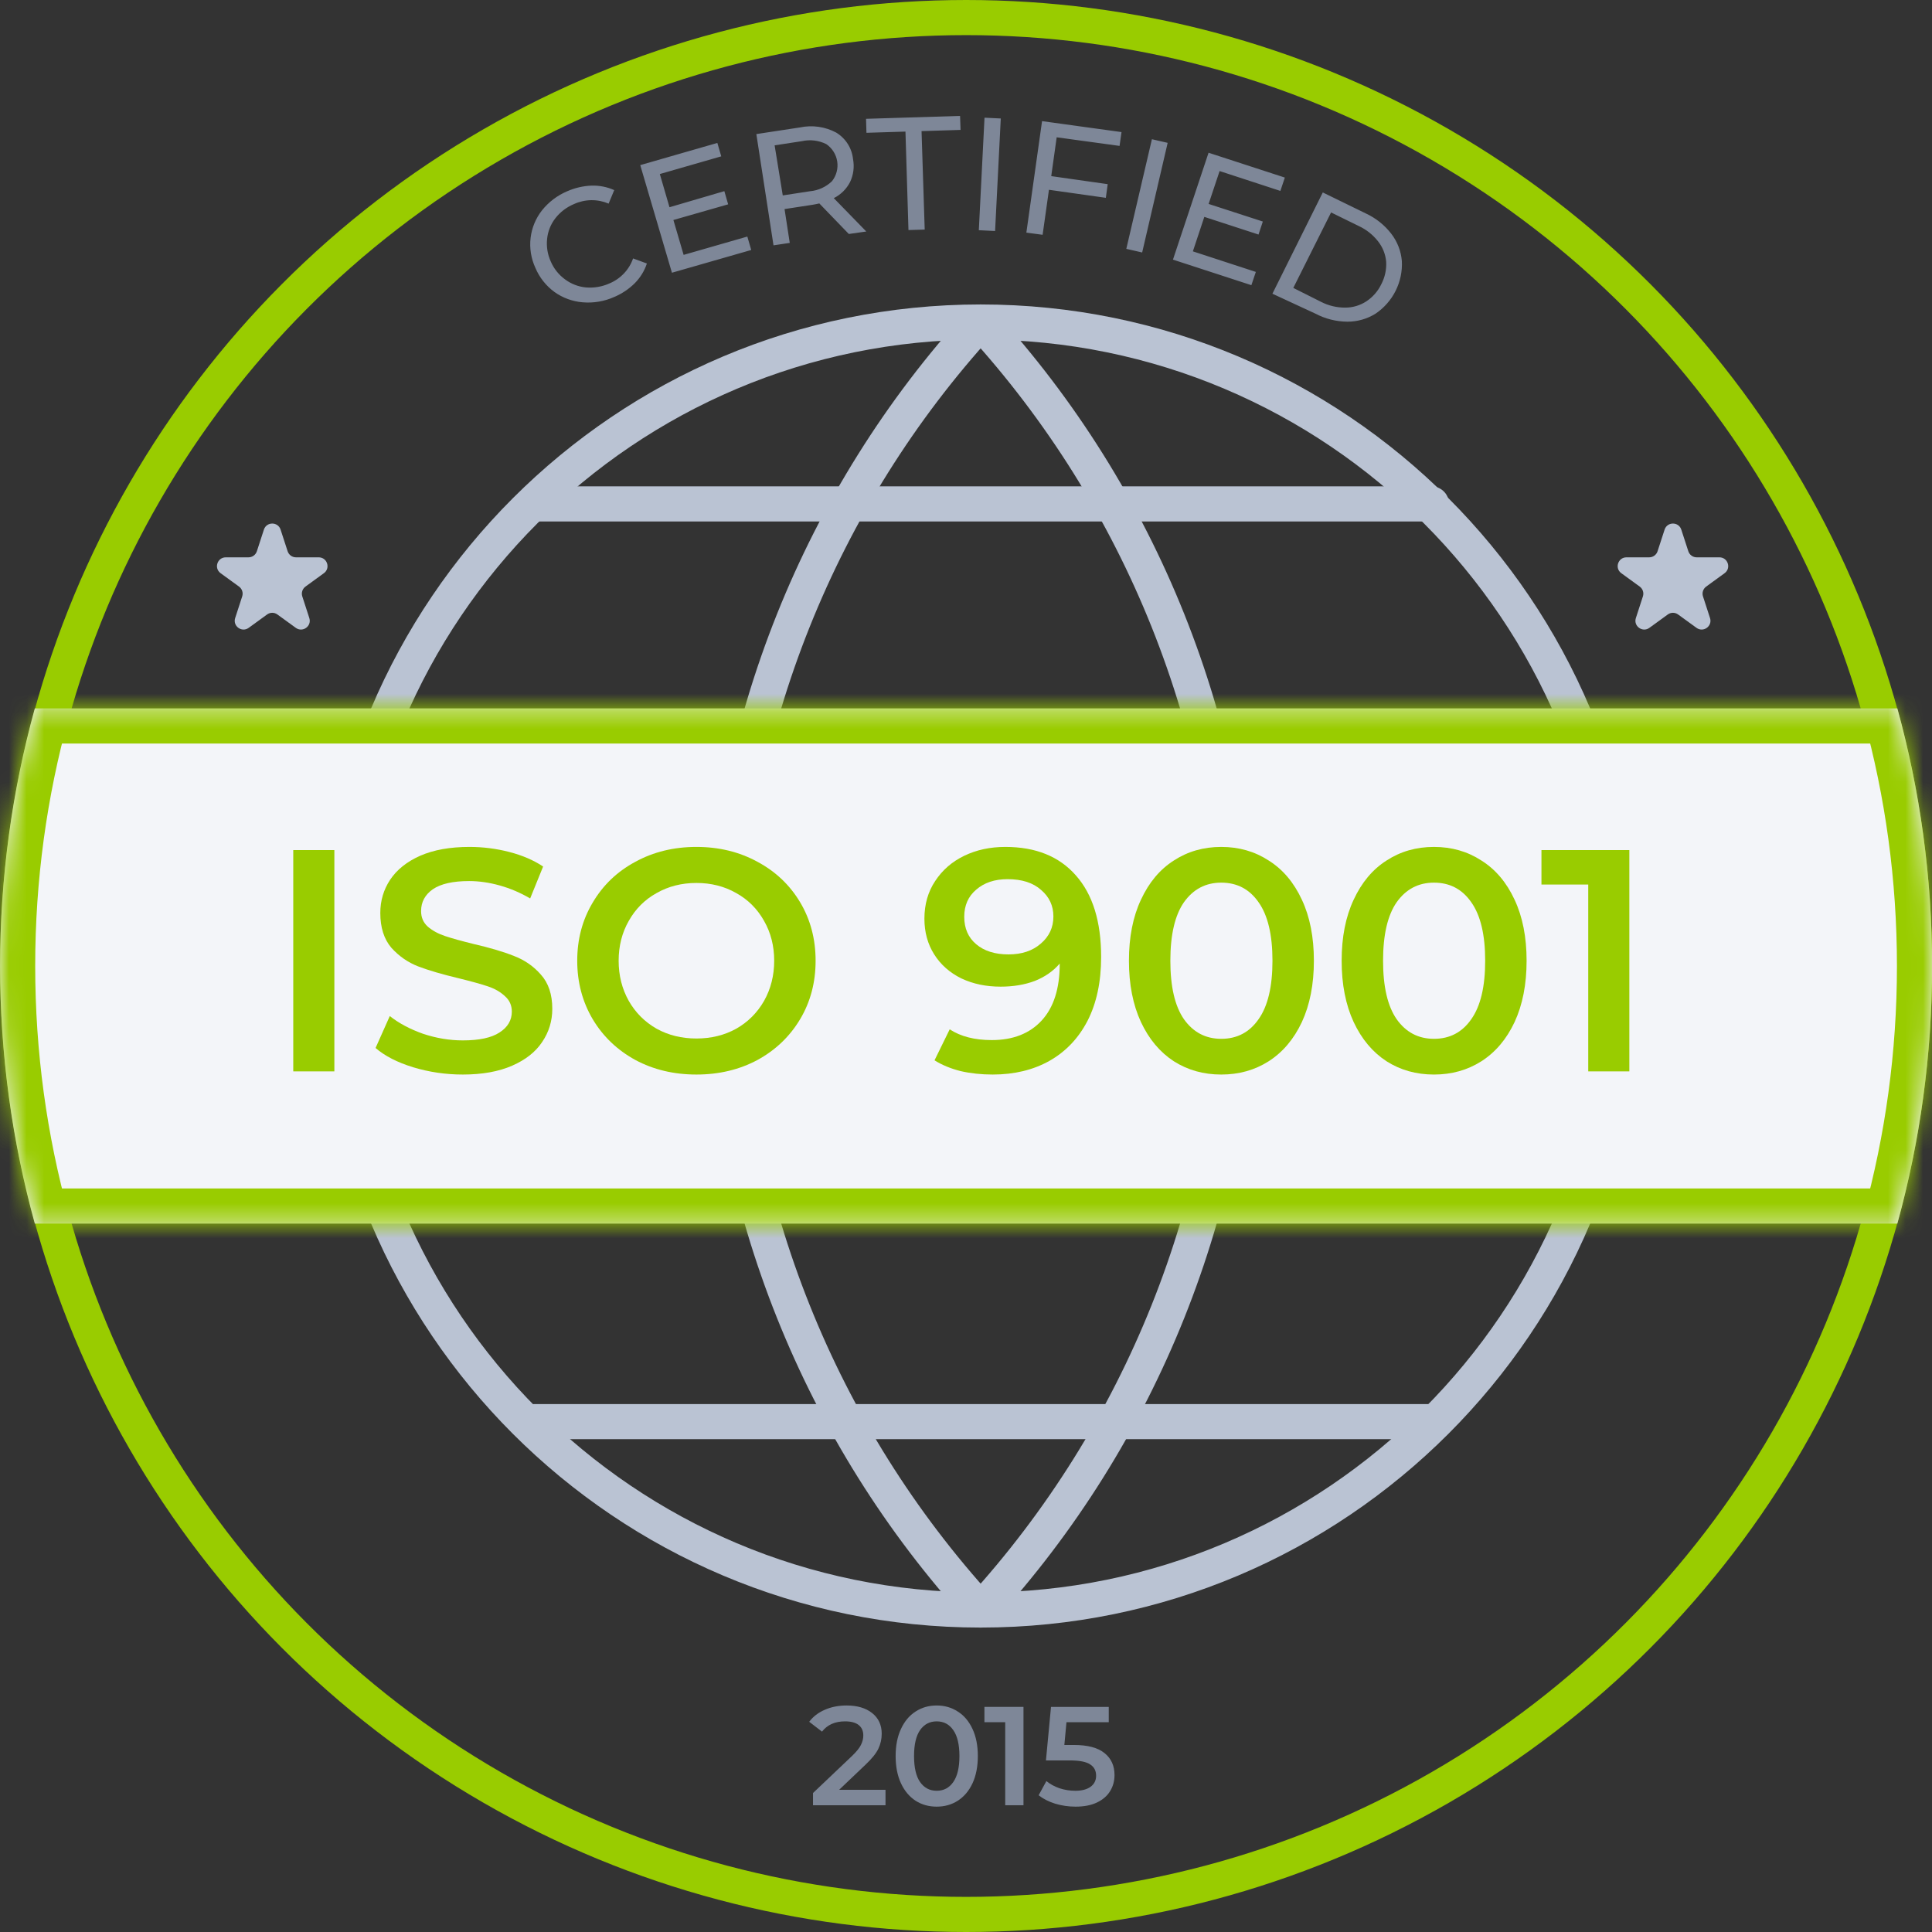
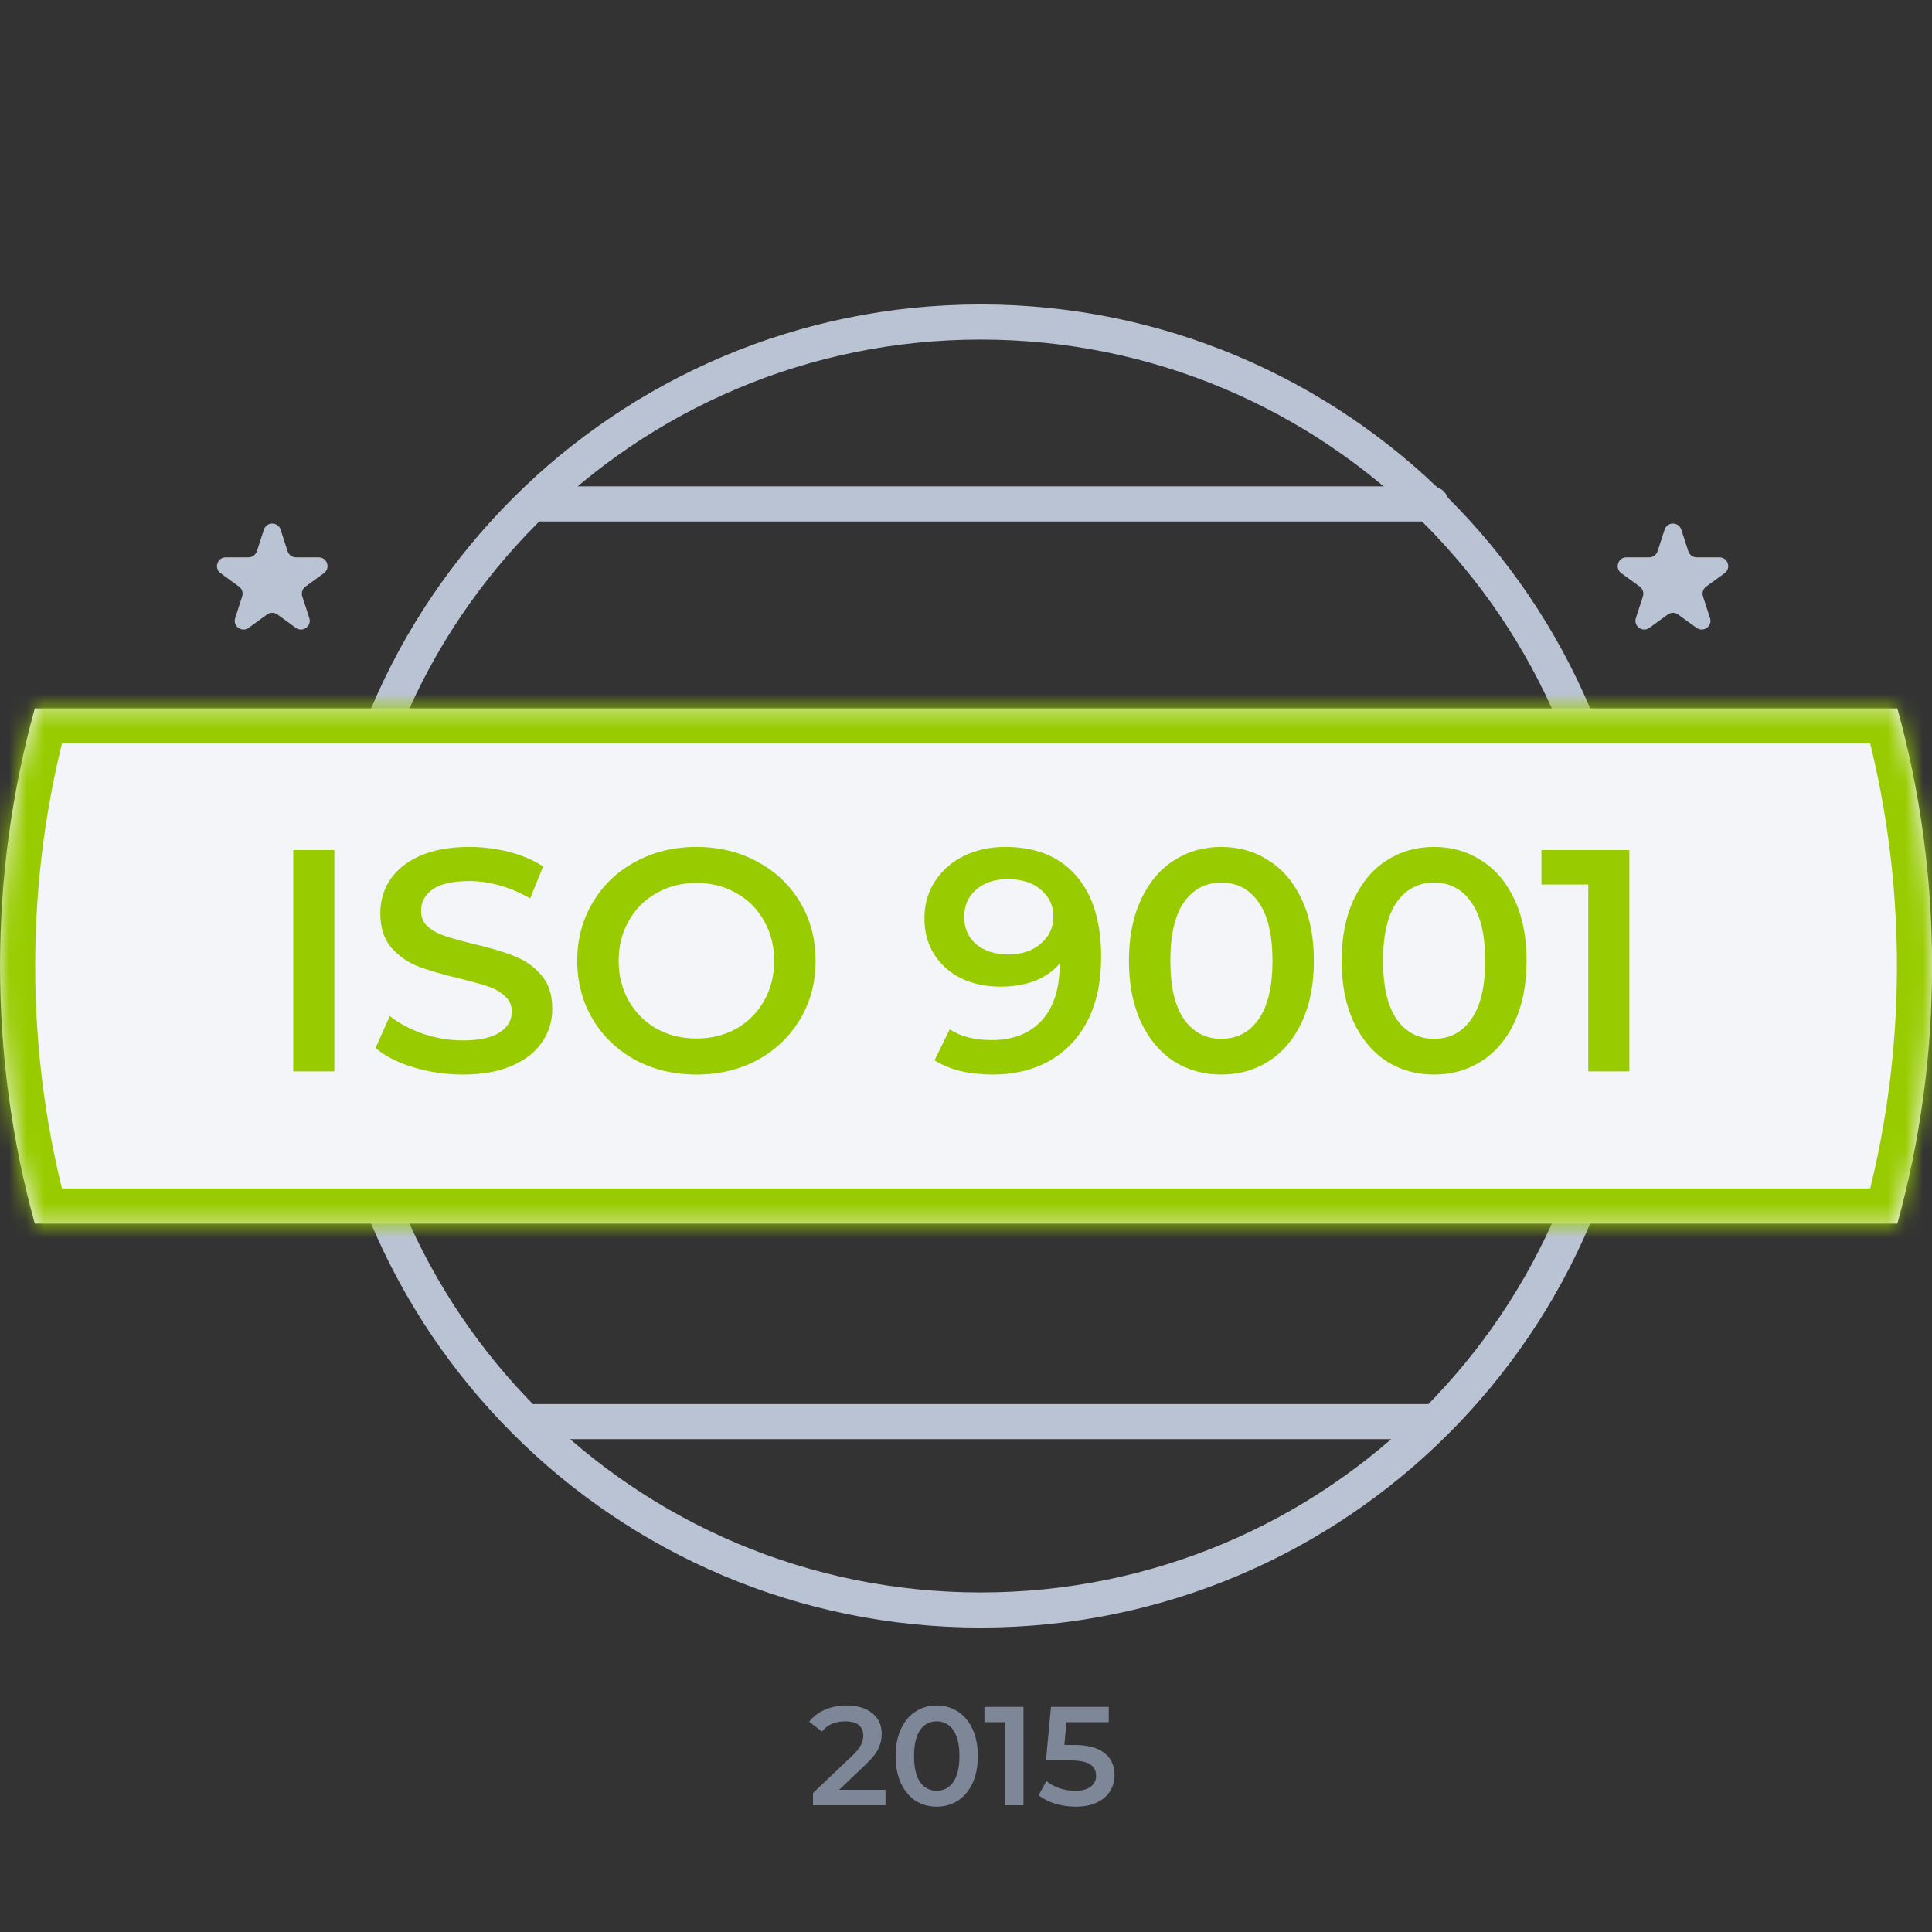
<svg xmlns="http://www.w3.org/2000/svg" width="110" height="110" viewBox="0 0 110 110" fill="none">
  <rect x="0" y="0" width="110" height="110" fill="#333333" stroke="none" />
-   <circle cx="55.009" cy="55" r="54" stroke="#99CC00" stroke-width="2" />
  <path d="M55.834 91.667C76.084 91.667 92.5 75.251 92.5 55C92.5 34.75 76.084 18.334 55.834 18.334C35.583 18.334 19.167 34.75 19.167 55C19.167 75.251 35.583 91.667 55.834 91.667Z" stroke="#BAC3D3" stroke-width="2" stroke-linecap="round" stroke-linejoin="round" />
  <path d="M19.167 55H92.5" stroke="#BAC3D3" stroke-width="2" stroke-linecap="round" stroke-linejoin="round" />
  <path d="M30.442 80.941L81.501 80.941" stroke="#BAC3D3" stroke-width="2" stroke-linecap="round" stroke-linejoin="round" />
  <path d="M30.442 28.691L81.501 28.691" stroke="#BAC3D3" stroke-width="2" stroke-linecap="round" stroke-linejoin="round" />
-   <path d="M55.834 18.334C65.005 28.374 70.217 41.404 70.5 55C70.217 68.596 65.005 81.626 55.834 91.667C46.662 81.626 41.45 68.596 41.167 55C41.45 41.404 46.662 28.374 55.834 18.334Z" stroke="#BAC3D3" stroke-width="2" stroke-linecap="round" stroke-linejoin="round" />
  <mask id="path-7-inside-1_13307_6070" fill="white">
    <path fill-rule="evenodd" clip-rule="evenodd" d="M108.027 69.667C109.316 64.997 110.004 60.079 110.004 55C110.004 49.921 109.316 45.003 108.027 40.333H1.982C0.693 45.003 0.004 49.921 0.004 55C0.004 60.079 0.693 64.997 1.982 69.667H108.027Z" />
  </mask>
  <path fill-rule="evenodd" clip-rule="evenodd" d="M108.027 69.667C109.316 64.997 110.004 60.079 110.004 55C110.004 49.921 109.316 45.003 108.027 40.333H1.982C0.693 45.003 0.004 49.921 0.004 55C0.004 60.079 0.693 64.997 1.982 69.667H108.027Z" fill="#F3F5F9" />
  <path d="M108.027 69.667V71.667H109.55L109.955 70.199L108.027 69.667ZM108.027 40.333L109.955 39.801L109.55 38.333H108.027V40.333ZM1.982 40.333V38.333H0.459L0.054 39.801L1.982 40.333ZM1.982 69.667L0.054 70.199L0.459 71.667H1.982V69.667ZM108.004 55C108.004 59.898 107.341 64.637 106.099 69.135L109.955 70.199C111.291 65.358 112.004 60.261 112.004 55H108.004ZM106.099 40.865C107.341 45.363 108.004 50.102 108.004 55H112.004C112.004 49.739 111.291 44.642 109.955 39.801L106.099 40.865ZM1.982 42.333H108.027V38.333H1.982V42.333ZM2.004 55C2.004 50.102 2.668 45.363 3.91 40.865L0.054 39.801C-1.282 44.642 -1.996 49.739 -1.996 55H2.004ZM3.91 69.135C2.668 64.637 2.004 59.898 2.004 55H-1.996C-1.996 60.261 -1.282 65.358 0.054 70.199L3.91 69.135ZM108.027 67.667H1.982V71.667H108.027V67.667Z" fill="#99CC00" mask="url(#path-7-inside-1_13307_6070)" />
  <path d="M92.768 48.4V61H90.428V50.362H87.764V48.4H92.768Z" fill="#99CC00" />
  <path d="M81.644 61.18C80.636 61.18 79.736 60.928 78.944 60.424C78.152 59.908 77.528 59.164 77.072 58.192C76.616 57.208 76.388 56.044 76.388 54.7C76.388 53.356 76.616 52.198 77.072 51.226C77.528 50.242 78.152 49.498 78.944 48.994C79.736 48.478 80.636 48.22 81.644 48.22C82.652 48.22 83.552 48.478 84.344 48.994C85.148 49.498 85.778 50.242 86.234 51.226C86.69 52.198 86.918 53.356 86.918 54.7C86.918 56.044 86.69 57.208 86.234 58.192C85.778 59.164 85.148 59.908 84.344 60.424C83.552 60.928 82.652 61.18 81.644 61.18ZM81.644 59.146C82.544 59.146 83.252 58.774 83.768 58.03C84.296 57.286 84.56 56.176 84.56 54.7C84.56 53.224 84.296 52.114 83.768 51.37C83.252 50.626 82.544 50.254 81.644 50.254C80.756 50.254 80.048 50.626 79.52 51.37C79.004 52.114 78.746 53.224 78.746 54.7C78.746 56.176 79.004 57.286 79.52 58.03C80.048 58.774 80.756 59.146 81.644 59.146Z" fill="#99CC00" />
  <path d="M69.533 61.18C68.525 61.18 67.625 60.928 66.833 60.424C66.041 59.908 65.417 59.164 64.961 58.192C64.505 57.208 64.277 56.044 64.277 54.7C64.277 53.356 64.505 52.198 64.961 51.226C65.417 50.242 66.041 49.498 66.833 48.994C67.625 48.478 68.525 48.22 69.533 48.22C70.541 48.22 71.441 48.478 72.233 48.994C73.037 49.498 73.667 50.242 74.123 51.226C74.579 52.198 74.807 53.356 74.807 54.7C74.807 56.044 74.579 57.208 74.123 58.192C73.667 59.164 73.037 59.908 72.233 60.424C71.441 60.928 70.541 61.18 69.533 61.18ZM69.533 59.146C70.433 59.146 71.141 58.774 71.657 58.03C72.185 57.286 72.449 56.176 72.449 54.7C72.449 53.224 72.185 52.114 71.657 51.37C71.141 50.626 70.433 50.254 69.533 50.254C68.645 50.254 67.937 50.626 67.409 51.37C66.893 52.114 66.635 53.224 66.635 54.7C66.635 56.176 66.893 57.286 67.409 58.03C67.937 58.774 68.645 59.146 69.533 59.146Z" fill="#99CC00" />
  <path d="M57.24 48.22C58.968 48.22 60.306 48.76 61.254 49.84C62.214 50.92 62.694 52.468 62.694 54.484C62.694 55.9 62.436 57.112 61.92 58.12C61.404 59.116 60.678 59.878 59.742 60.406C58.818 60.922 57.744 61.18 56.52 61.18C55.872 61.18 55.26 61.114 54.684 60.982C54.12 60.838 53.628 60.634 53.208 60.37L54.072 58.606C54.696 59.014 55.494 59.218 56.466 59.218C57.678 59.218 58.626 58.846 59.31 58.102C59.994 57.358 60.336 56.284 60.336 54.88V54.862C59.964 55.294 59.49 55.624 58.914 55.852C58.338 56.068 57.69 56.176 56.97 56.176C56.142 56.176 55.398 56.02 54.738 55.708C54.078 55.384 53.562 54.928 53.19 54.34C52.818 53.752 52.632 53.074 52.632 52.306C52.632 51.49 52.836 50.776 53.244 50.164C53.652 49.54 54.204 49.06 54.9 48.724C55.596 48.388 56.376 48.22 57.24 48.22ZM57.42 54.34C58.176 54.34 58.788 54.136 59.256 53.728C59.736 53.32 59.976 52.804 59.976 52.18C59.976 51.568 59.742 51.064 59.274 50.668C58.818 50.26 58.182 50.056 57.366 50.056C56.634 50.056 56.04 50.254 55.584 50.65C55.128 51.034 54.9 51.55 54.9 52.198C54.9 52.858 55.128 53.38 55.584 53.764C56.04 54.148 56.652 54.34 57.42 54.34Z" fill="#99CC00" />
  <path d="M39.651 61.18C38.367 61.18 37.209 60.904 36.177 60.352C35.145 59.788 34.335 59.014 33.747 58.03C33.159 57.034 32.865 55.924 32.865 54.7C32.865 53.476 33.159 52.372 33.747 51.388C34.335 50.392 35.145 49.618 36.177 49.066C37.209 48.502 38.367 48.22 39.651 48.22C40.935 48.22 42.093 48.502 43.125 49.066C44.157 49.618 44.967 50.386 45.555 51.37C46.143 52.354 46.437 53.464 46.437 54.7C46.437 55.936 46.143 57.046 45.555 58.03C44.967 59.014 44.157 59.788 43.125 60.352C42.093 60.904 40.935 61.18 39.651 61.18ZM39.651 59.128C40.491 59.128 41.247 58.942 41.919 58.57C42.591 58.186 43.119 57.658 43.503 56.986C43.887 56.302 44.079 55.54 44.079 54.7C44.079 53.86 43.887 53.104 43.503 52.432C43.119 51.748 42.591 51.22 41.919 50.848C41.247 50.464 40.491 50.272 39.651 50.272C38.811 50.272 38.055 50.464 37.383 50.848C36.711 51.22 36.183 51.748 35.799 52.432C35.415 53.104 35.223 53.86 35.223 54.7C35.223 55.54 35.415 56.302 35.799 56.986C36.183 57.658 36.711 58.186 37.383 58.57C38.055 58.942 38.811 59.128 39.651 59.128Z" fill="#99CC00" />
  <path d="M26.351 61.18C25.379 61.18 24.437 61.042 23.525 60.766C22.625 60.49 21.911 60.124 21.383 59.668L22.193 57.85C22.709 58.258 23.339 58.594 24.083 58.858C24.839 59.11 25.595 59.236 26.351 59.236C27.287 59.236 27.983 59.086 28.439 58.786C28.907 58.486 29.141 58.09 29.141 57.598C29.141 57.238 29.009 56.944 28.745 56.716C28.493 56.476 28.169 56.29 27.773 56.158C27.377 56.026 26.837 55.876 26.153 55.708C25.193 55.48 24.413 55.252 23.813 55.024C23.225 54.796 22.715 54.442 22.283 53.962C21.863 53.47 21.653 52.81 21.653 51.982C21.653 51.286 21.839 50.656 22.211 50.092C22.595 49.516 23.165 49.06 23.921 48.724C24.689 48.388 25.625 48.22 26.729 48.22C27.497 48.22 28.253 48.316 28.997 48.508C29.741 48.7 30.383 48.976 30.923 49.336L30.185 51.154C29.633 50.83 29.057 50.584 28.457 50.416C27.857 50.248 27.275 50.164 26.711 50.164C25.787 50.164 25.097 50.32 24.641 50.632C24.197 50.944 23.975 51.358 23.975 51.874C23.975 52.234 24.101 52.528 24.353 52.756C24.617 52.984 24.947 53.164 25.343 53.296C25.739 53.428 26.279 53.578 26.963 53.746C27.899 53.962 28.667 54.19 29.267 54.43C29.867 54.658 30.377 55.012 30.797 55.492C31.229 55.972 31.445 56.62 31.445 57.436C31.445 58.132 31.253 58.762 30.869 59.326C30.497 59.89 29.927 60.34 29.159 60.676C28.391 61.012 27.455 61.18 26.351 61.18Z" fill="#99CC00" />
  <path d="M16.697 48.4H19.037V61H16.697V48.4Z" fill="#99CC00" />
  <path d="M61.136 99.351C61.926 99.351 62.51 99.506 62.888 99.815C63.267 100.119 63.456 100.535 63.456 101.063C63.456 101.399 63.374 101.703 63.208 101.975C63.043 102.247 62.795 102.463 62.464 102.623C62.134 102.783 61.726 102.863 61.24 102.863C60.84 102.863 60.454 102.807 60.08 102.695C59.707 102.578 59.392 102.418 59.136 102.215L59.576 101.407C59.784 101.578 60.032 101.714 60.32 101.815C60.614 101.911 60.915 101.959 61.224 101.959C61.592 101.959 61.88 101.884 62.088 101.735C62.302 101.58 62.408 101.37 62.408 101.103C62.408 100.815 62.294 100.599 62.064 100.455C61.84 100.306 61.454 100.231 60.904 100.231H59.552L59.84 97.183H63.128V98.055H60.72L60.6 99.351H61.136Z" fill="#7E8798" />
  <path d="M58.273 97.183V102.783H57.233V98.055H56.049V97.183H58.273Z" fill="#7E8798" />
  <path d="M53.33 102.863C52.882 102.863 52.482 102.751 52.13 102.527C51.778 102.298 51.5 101.967 51.298 101.535C51.095 101.098 50.994 100.58 50.994 99.983C50.994 99.386 51.095 98.871 51.298 98.439C51.5 98.002 51.778 97.671 52.13 97.447C52.482 97.218 52.882 97.103 53.33 97.103C53.778 97.103 54.178 97.218 54.53 97.447C54.887 97.671 55.167 98.002 55.37 98.439C55.572 98.871 55.674 99.386 55.674 99.983C55.674 100.58 55.572 101.098 55.37 101.535C55.167 101.967 54.887 102.298 54.53 102.527C54.178 102.751 53.778 102.863 53.33 102.863ZM53.33 101.959C53.73 101.959 54.044 101.794 54.274 101.463C54.508 101.132 54.626 100.639 54.626 99.983C54.626 99.327 54.508 98.834 54.274 98.503C54.044 98.172 53.73 98.007 53.33 98.007C52.935 98.007 52.62 98.172 52.386 98.503C52.156 98.834 52.042 99.327 52.042 99.983C52.042 100.639 52.156 101.132 52.386 101.463C52.62 101.794 52.935 101.959 53.33 101.959Z" fill="#7E8798" />
  <path d="M50.417 101.903V102.783H46.289V102.087L48.513 99.975C48.763 99.735 48.931 99.527 49.017 99.351C49.107 99.17 49.153 98.991 49.153 98.815C49.153 98.554 49.065 98.354 48.889 98.215C48.713 98.076 48.454 98.007 48.113 98.007C47.542 98.007 47.105 98.202 46.801 98.591L46.073 98.031C46.291 97.738 46.585 97.511 46.953 97.351C47.326 97.186 47.742 97.103 48.201 97.103C48.809 97.103 49.294 97.247 49.657 97.535C50.019 97.823 50.201 98.215 50.201 98.711C50.201 99.015 50.137 99.3 50.009 99.567C49.881 99.834 49.635 100.138 49.273 100.479L47.777 101.903H50.417Z" fill="#7E8798" />
-   <path fill-rule="evenodd" clip-rule="evenodd" d="M51.553 7.492L49.332 7.561L49.309 6.765L54.662 6.6L54.69 7.396L52.469 7.465L52.649 13.071L51.724 13.098L51.553 7.492ZM46.649 11.583L48.328 13.322L49.323 13.181L47.472 11.281C47.872 11.082 48.197 10.761 48.398 10.366C48.592 9.96 48.652 9.504 48.569 9.062C48.537 8.753 48.434 8.456 48.267 8.193C48.1 7.93 47.874 7.709 47.607 7.547C46.98 7.213 46.254 7.109 45.557 7.254L43.063 7.634L44.04 13.968L44.965 13.83L44.669 11.904L46.251 11.661C46.348 11.648 46.478 11.62 46.649 11.583ZM47.636 9.784C47.585 9.977 47.495 10.158 47.371 10.316C47.033 10.643 46.592 10.845 46.121 10.888L44.567 11.126L44.104 8.275L45.659 8.037C46.127 7.933 46.618 7.992 47.047 8.206C47.213 8.32 47.353 8.466 47.46 8.636C47.567 8.805 47.637 8.995 47.668 9.192C47.698 9.389 47.687 9.591 47.636 9.784ZM42.55 13.469L42.772 14.233L38.257 15.528L36.453 9.401L40.843 8.138L41.065 8.902L37.568 9.909L38.118 11.799L41.241 10.883L41.458 11.634L38.34 12.526L38.923 14.512L42.55 13.469ZM33.172 17.212C32.595 17.164 32.041 16.962 31.571 16.626C31.09 16.275 30.714 15.8 30.484 15.254C30.235 14.717 30.141 14.123 30.211 13.537C30.28 12.969 30.503 12.429 30.859 11.977C31.239 11.501 31.733 11.126 32.298 10.888C32.736 10.695 33.207 10.586 33.686 10.568C34.129 10.555 34.568 10.643 34.972 10.824L34.653 11.593C34.34 11.459 34.002 11.392 33.662 11.397C33.321 11.402 32.986 11.478 32.677 11.62C32.257 11.796 31.89 12.077 31.613 12.435C31.352 12.774 31.192 13.178 31.15 13.602C31.103 14.041 31.175 14.485 31.358 14.887C31.532 15.294 31.813 15.647 32.173 15.908C32.52 16.167 32.933 16.326 33.366 16.366C33.819 16.403 34.275 16.326 34.69 16.141C35.005 16.012 35.288 15.817 35.522 15.571C35.756 15.325 35.934 15.033 36.045 14.714L36.831 15.002C36.693 15.421 36.459 15.803 36.147 16.119C35.812 16.453 35.414 16.72 34.976 16.906C34.412 17.16 33.79 17.265 33.172 17.212ZM56.98 6.746L56.054 6.701L55.73 13.107L56.656 13.153L56.98 6.746ZM60.163 7.817L59.853 10.028L63.068 10.485L62.962 11.263L59.723 10.806L59.362 13.368L58.437 13.245L59.33 6.897L63.855 7.52L63.743 8.307L60.163 7.817ZM66.482 8.133L65.585 7.927L64.127 14.169L65.03 14.375L66.482 8.133ZM71.502 15.482L71.248 16.237L66.783 14.782L68.81 8.696L73.154 10.11L72.899 10.87L69.439 9.739L68.814 11.611L71.9 12.613L71.655 13.354L68.569 12.348L67.917 14.311L71.502 15.482ZM77.761 12.151L75.314 10.957L72.446 16.723L74.893 17.857C75.453 18.153 76.077 18.31 76.711 18.315C77.281 18.317 77.84 18.159 78.321 17.857C78.808 17.527 79.202 17.078 79.463 16.554C79.725 16.03 79.846 15.448 79.816 14.865C79.77 14.3 79.561 13.76 79.214 13.309C78.831 12.813 78.333 12.416 77.761 12.151ZM76.591 17.514C76.108 17.517 75.631 17.402 75.203 17.18L73.635 16.393L75.786 12.096L77.354 12.865C77.788 13.065 78.167 13.365 78.46 13.739C78.725 14.074 78.886 14.477 78.923 14.901C78.948 15.342 78.853 15.781 78.65 16.173C78.46 16.572 78.164 16.913 77.794 17.157C77.437 17.391 77.019 17.515 76.591 17.514Z" fill="#7E8798" />
  <path d="M15.025 30.155C15.175 29.694 15.826 29.694 15.976 30.155L16.376 31.386C16.443 31.592 16.635 31.732 16.852 31.732H18.146C18.631 31.732 18.832 32.352 18.44 32.636L17.393 33.397C17.218 33.525 17.144 33.75 17.211 33.956L17.611 35.188C17.761 35.648 17.234 36.031 16.842 35.747L15.794 34.986C15.619 34.858 15.382 34.858 15.207 34.986L14.159 35.747C13.767 36.031 13.24 35.648 13.39 35.188L13.79 33.956C13.857 33.75 13.784 33.525 13.608 33.397L12.561 32.636C12.169 32.352 12.37 31.732 12.855 31.732H14.149C14.366 31.732 14.558 31.592 14.625 31.386L15.025 30.155Z" fill="#BAC3D3" />
  <path d="M94.775 30.155C94.925 29.694 95.576 29.694 95.726 30.155L96.126 31.386C96.193 31.592 96.385 31.732 96.602 31.732H97.896C98.381 31.732 98.582 32.352 98.19 32.636L97.143 33.397C96.968 33.525 96.894 33.75 96.961 33.956L97.361 35.188C97.511 35.648 96.984 36.031 96.592 35.747L95.544 34.986C95.369 34.858 95.132 34.858 94.957 34.986L93.909 35.747C93.517 36.031 92.99 35.648 93.14 35.188L93.54 33.956C93.607 33.75 93.534 33.525 93.358 33.397L92.311 32.636C91.919 32.352 92.12 31.732 92.605 31.732H93.9C94.116 31.732 94.308 31.592 94.375 31.386L94.775 30.155Z" fill="#BAC3D3" />
</svg>